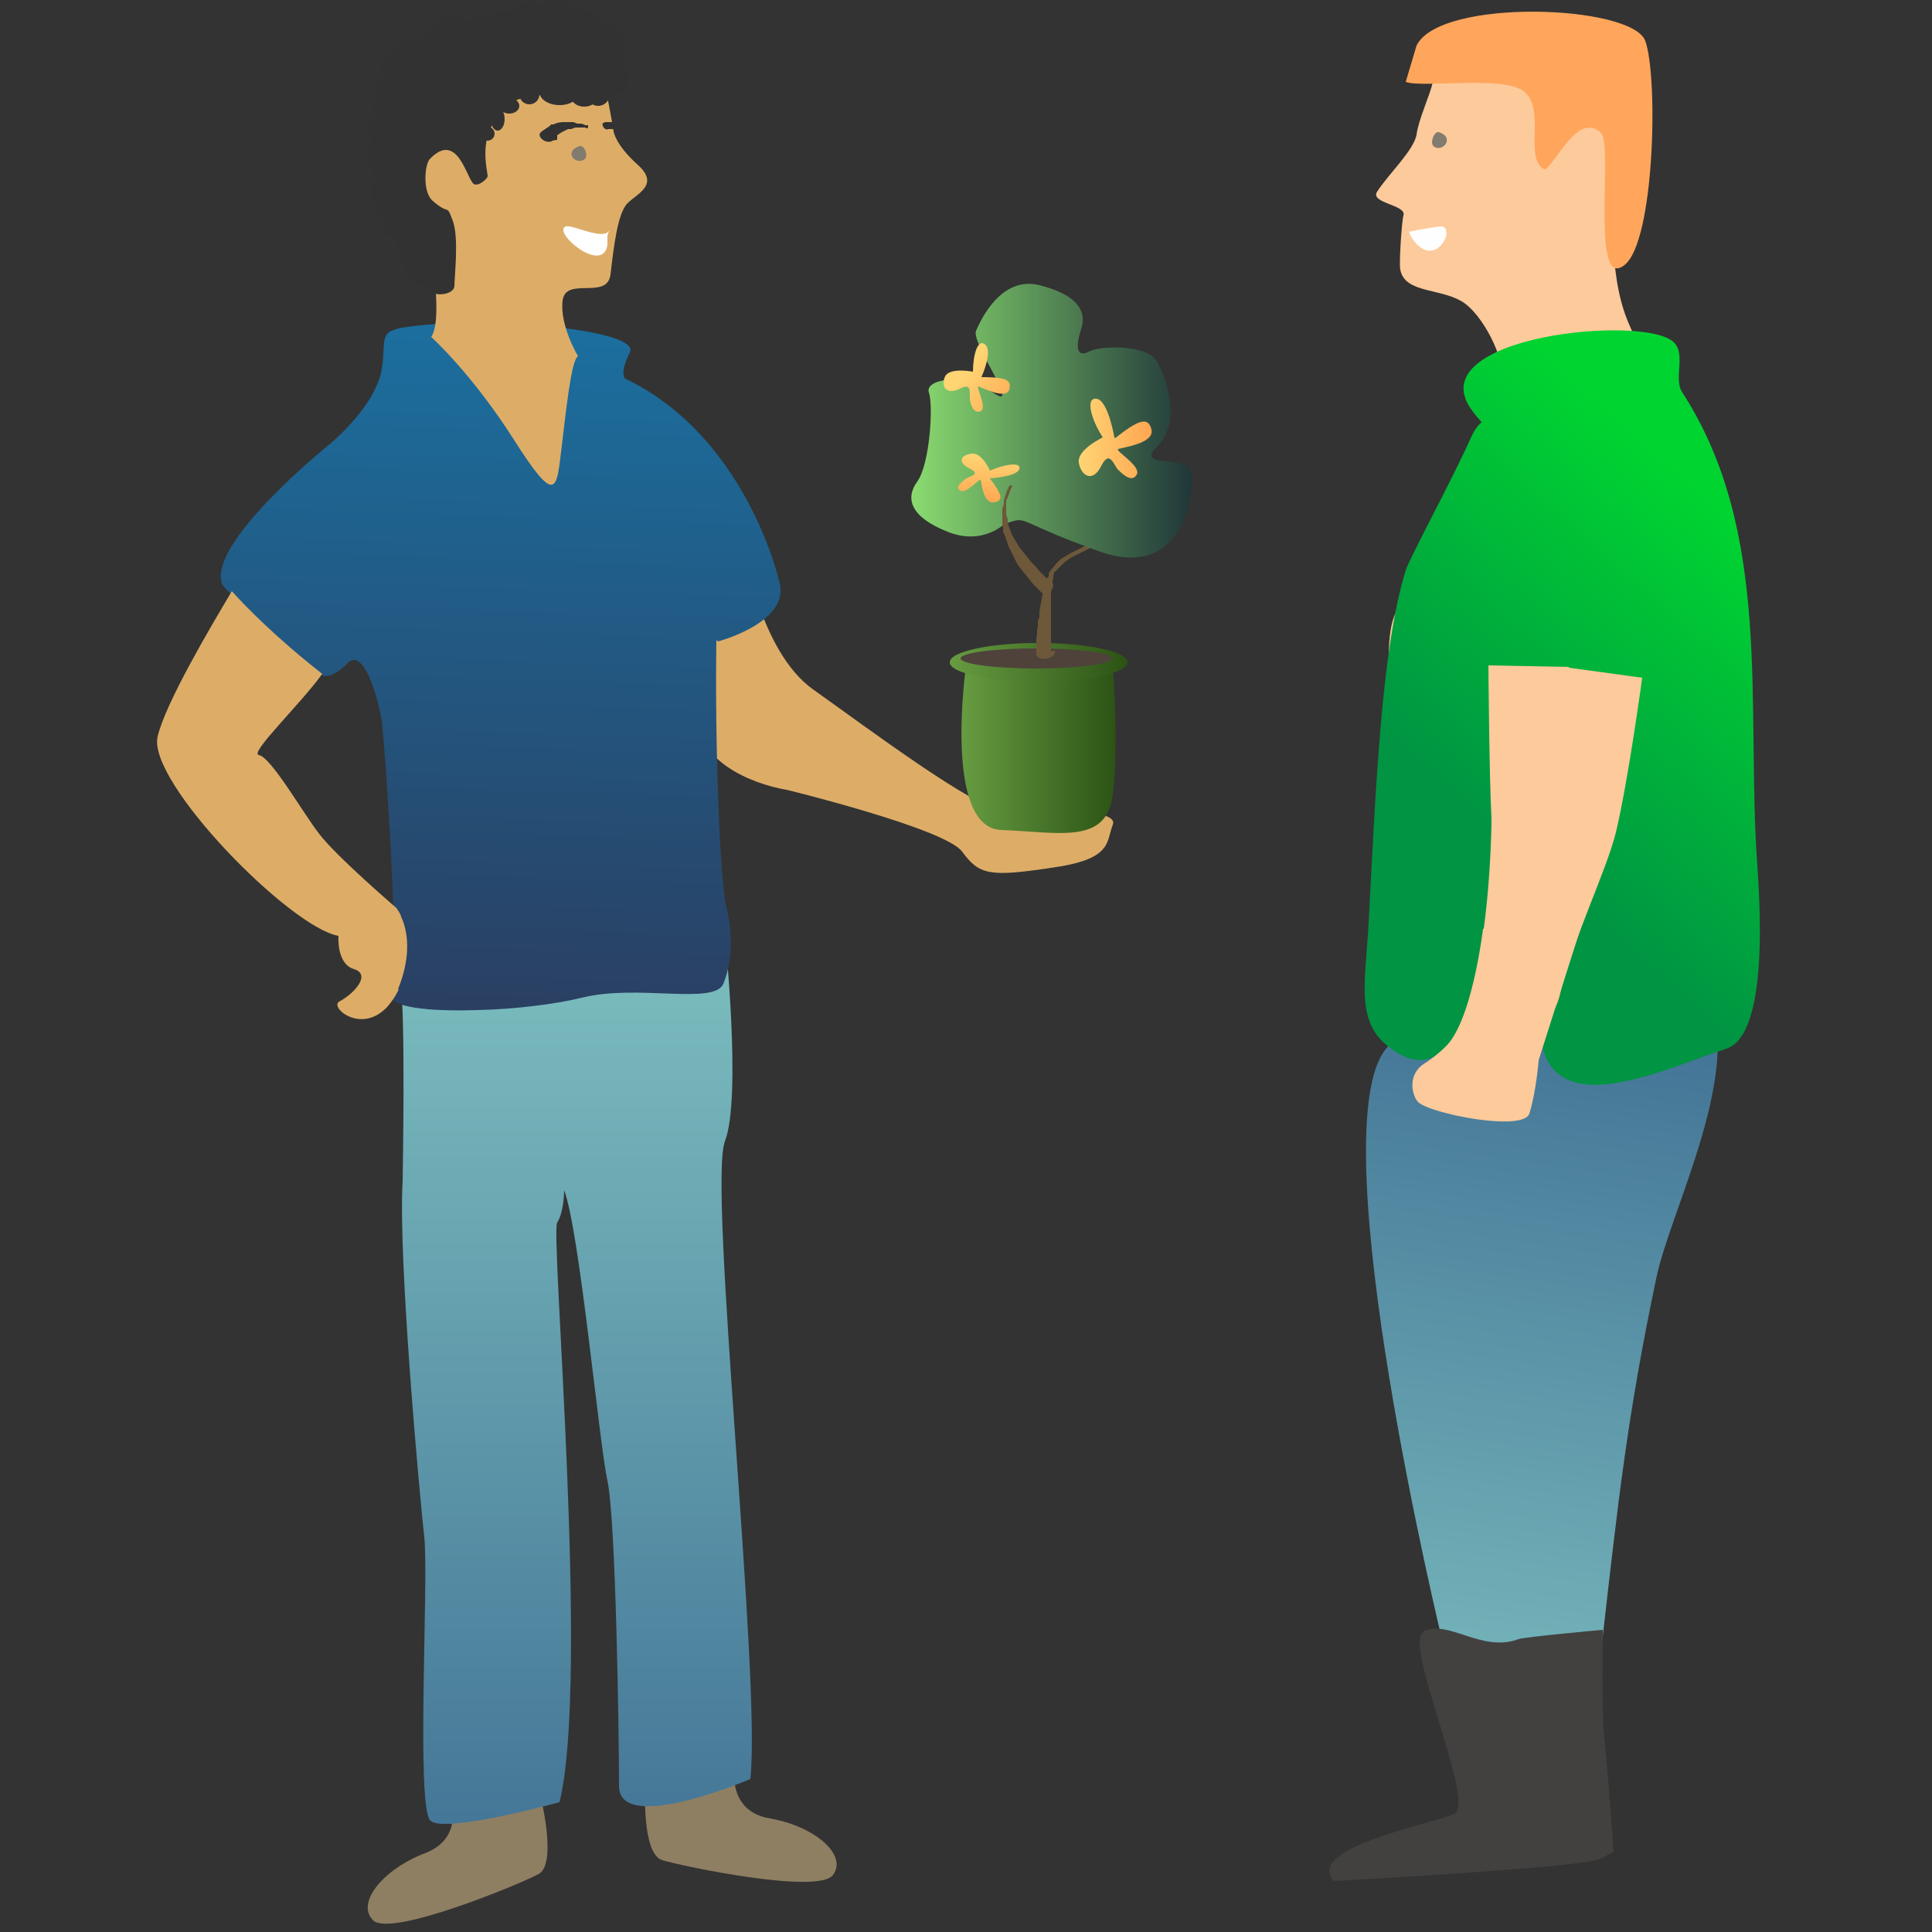
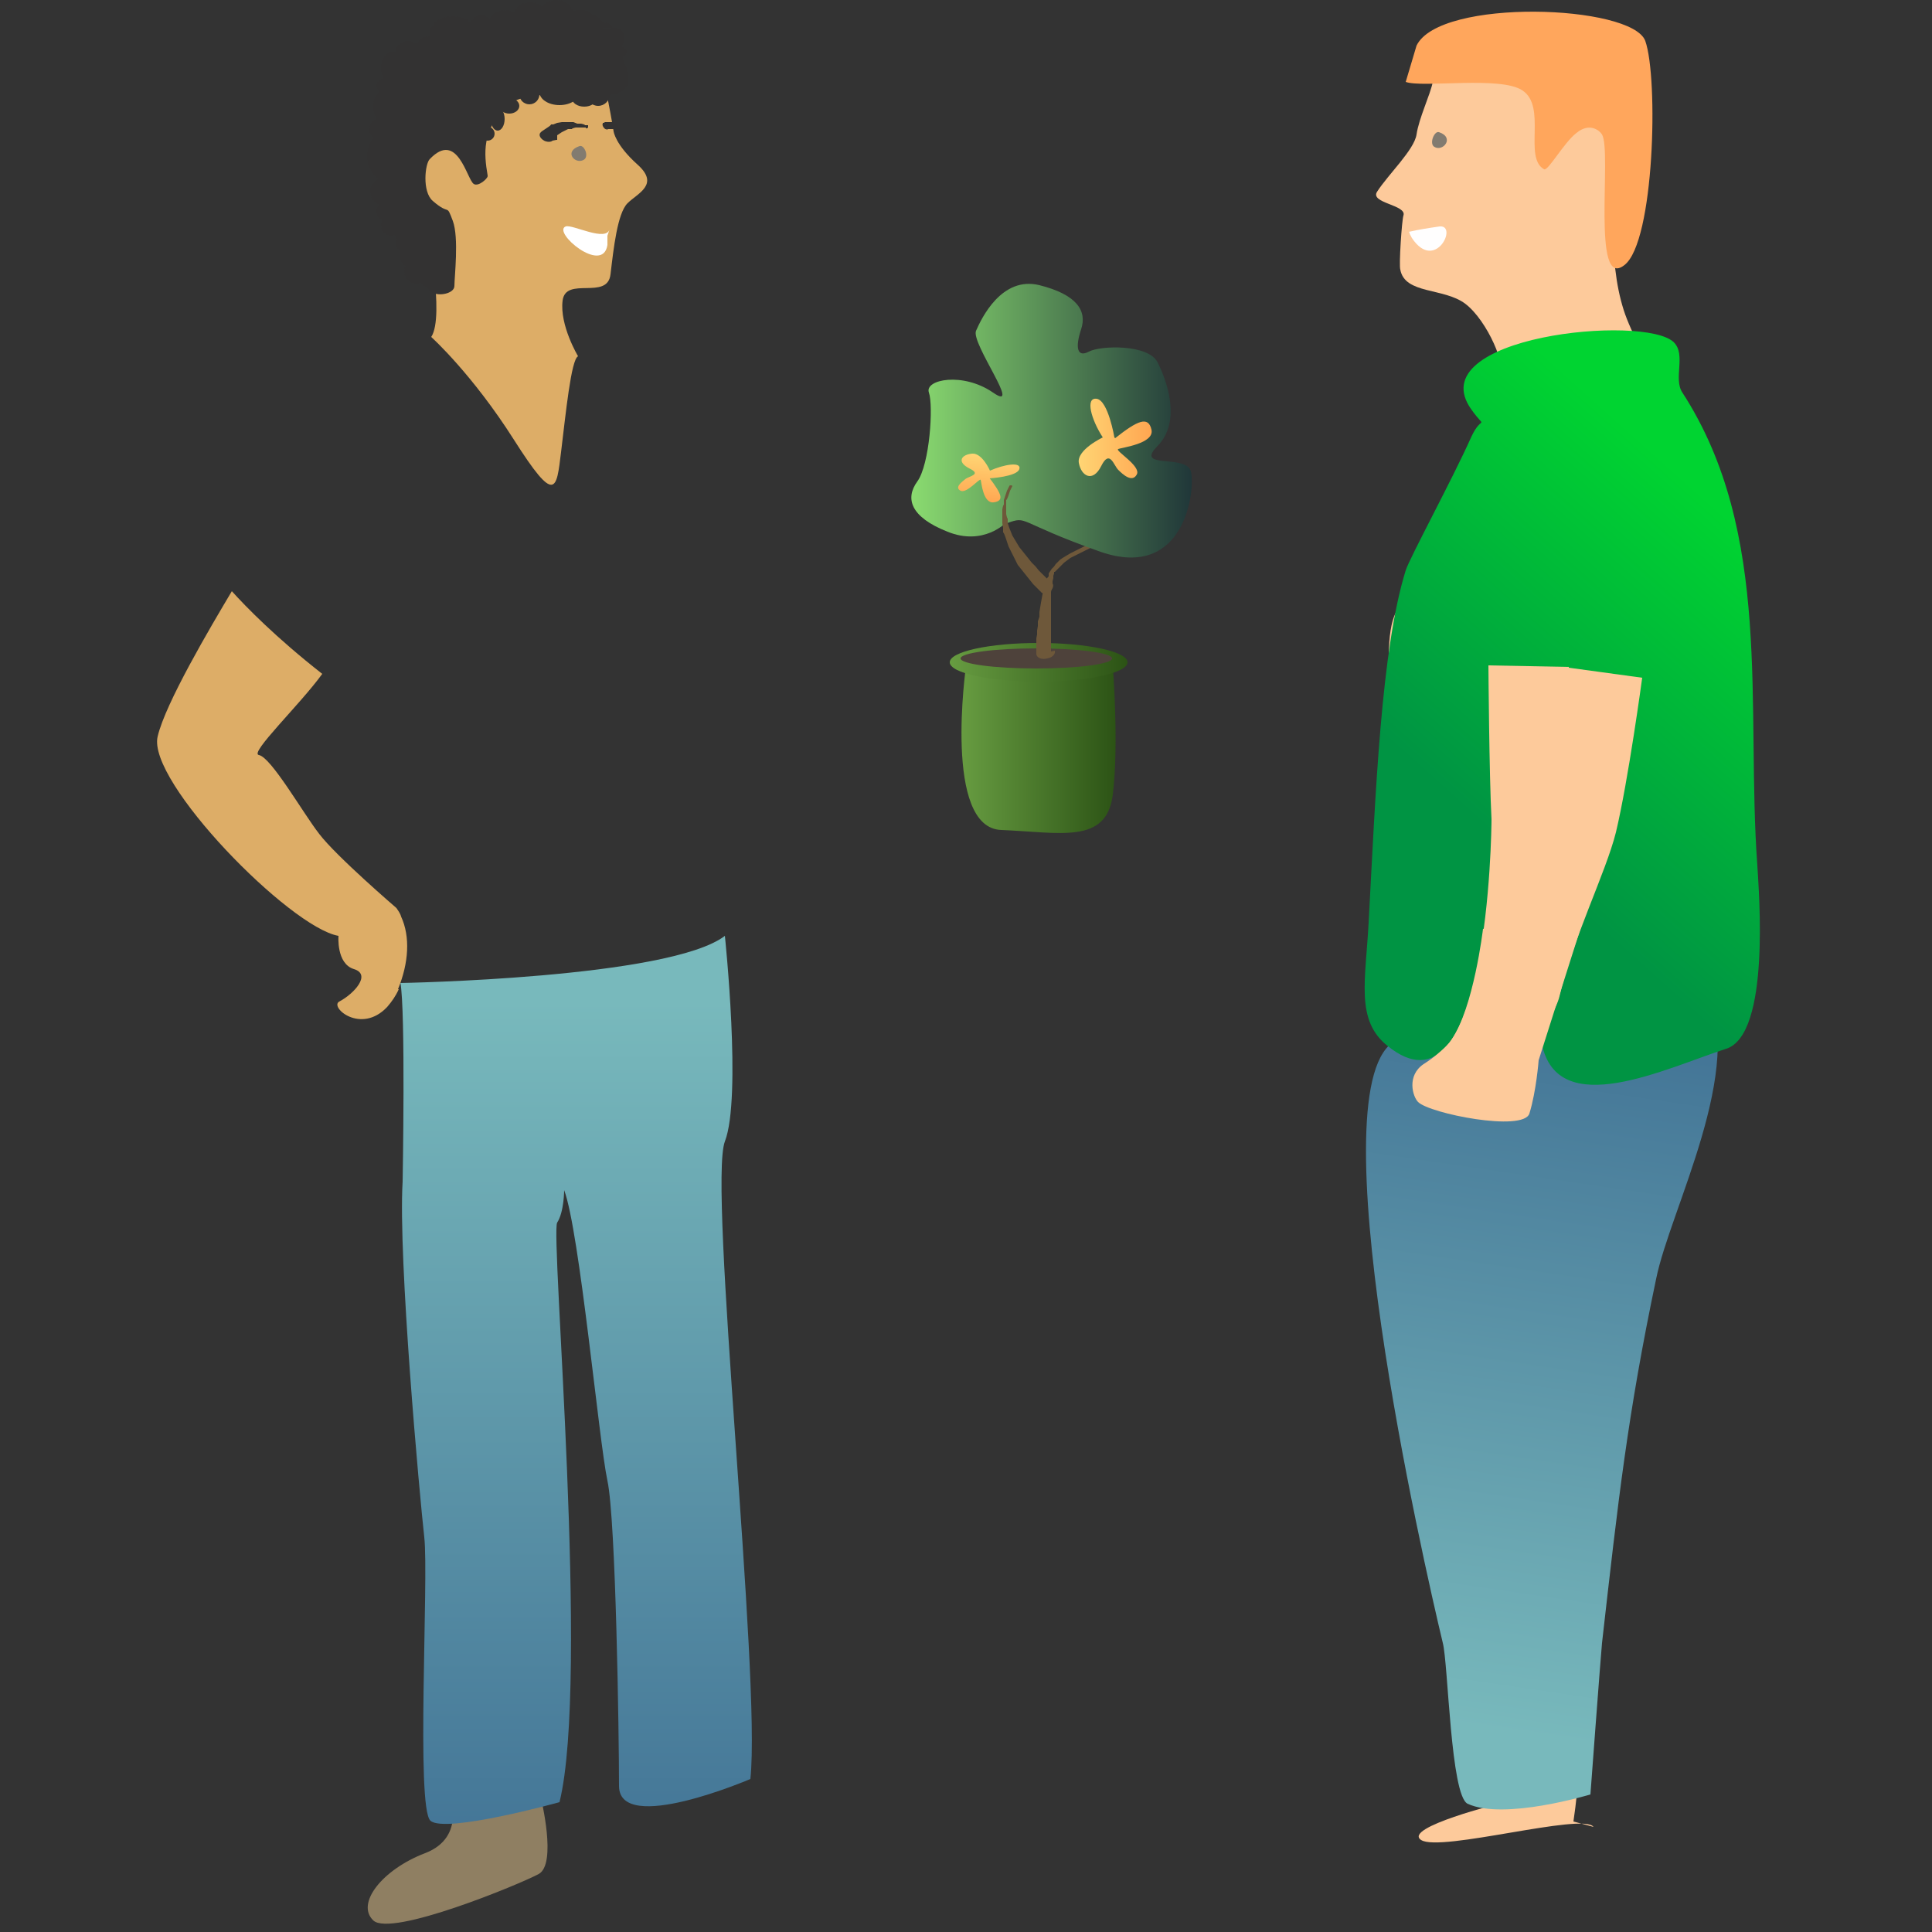
<svg xmlns="http://www.w3.org/2000/svg" xmlns:xlink="http://www.w3.org/1999/xlink" id="Calque_1" version="1.1" viewBox="0 0 250 250">
  <rect x="0" y="0" width="250" height="250" fill="#333333" stroke="none" />
  <defs>
    <style>
      .st0 {
        fill: url(#Dégradé_sans_nom_312);
      }

      .st1 {
        fill: url(#Dégradé_sans_nom_26);
      }

      .st2 {
        fill: #4e423b;
      }

      .st3 {
        fill: #fff;
      }

      .st4 {
        fill: url(#Dégradé_sans_nom_2);
      }

      .st5 {
        fill: url(#Dégradé_sans_nom_23);
      }

      .st6 {
        fill: #ffa65c;
      }

      .st7 {
        fill: #fffefe;
      }

      .st8 {
        fill: url(#Dégradé_sans_nom_28);
      }

      .st9 {
        fill: url(#Dégradé_sans_nom_311);
      }

      .st10 {
        fill: #8f7f62;
      }

      .st11 {
        fill: url(#Dégradé_sans_nom_31);
      }

      .st12 {
        fill: #424140;
      }

      .st13 {
        fill: url(#Dégradé_sans_nom_21);
      }

      .st14 {
        fill: url(#Dégradé_sans_nom_261);
      }

      .st15 {
        fill: #6e583a;
      }

      .st16 {
        fill: #fdca9b;
      }

      .st17 {
        fill: #333232;
      }

      .st18 {
        fill: url(#Dégradé_sans_nom_40);
      }

      .st19 {
        fill: #ddad67;
      }

      .st20 {
        fill: #827b70;
      }
    </style>
    <linearGradient id="Dégradé_sans_nom_2" data-name="Dégradé sans nom 2" x1="-2021.7" y1="134.2" x2="-2008.6" y2="223.1" gradientTransform="translate(-1821.2) rotate(-180) scale(1 -1)" gradientUnits="userSpaceOnUse">
      <stop offset="0" stop-color="#447697" />
      <stop offset="1" stop-color="#78b9bc" />
    </linearGradient>
    <linearGradient id="Dégradé_sans_nom_40" data-name="Dégradé sans nom 40" x1="-2014.1" y1="107.7" x2="-2048" y2="69.8" gradientTransform="translate(-1821.2) rotate(-180) scale(1 -1)" gradientUnits="userSpaceOnUse">
      <stop offset="0" stop-color="#009443" />
      <stop offset="1" stop-color="#00d431" />
    </linearGradient>
    <linearGradient id="Dégradé_sans_nom_21" data-name="Dégradé sans nom 2" x1="74.5" y1="237.4" x2="74.5" y2="129.5" gradientTransform="matrix(1,0,0,1,0,0)" xlink:href="#Dégradé_sans_nom_2" />
    <linearGradient id="Dégradé_sans_nom_23" data-name="Dégradé sans nom 23" x1="62.7" y1="131" x2="65.8" y2="41.7" gradientUnits="userSpaceOnUse">
      <stop offset="0" stop-color="#2a3f62" />
      <stop offset="1" stop-color="#1b6f9f" />
    </linearGradient>
    <linearGradient id="Dégradé_sans_nom_26" data-name="Dégradé sans nom 26" x1="124.4" y1="97" x2="144.4" y2="97" gradientUnits="userSpaceOnUse">
      <stop offset="0" stop-color="#679c41" />
      <stop offset="1" stop-color="#2c5315" />
    </linearGradient>
    <linearGradient id="Dégradé_sans_nom_261" data-name="Dégradé sans nom 26" x1="122.9" y1="85.7" x2="145.8" y2="85.7" xlink:href="#Dégradé_sans_nom_26" />
    <linearGradient id="Dégradé_sans_nom_28" data-name="Dégradé sans nom 28" x1="118" y1="54.4" x2="154.2" y2="54.4" gradientUnits="userSpaceOnUse">
      <stop offset="0" stop-color="#8adb70" />
      <stop offset="1" stop-color="#203739" />
    </linearGradient>
    <linearGradient id="Dégradé_sans_nom_31" data-name="Dégradé sans nom 31" x1="139.6" y1="56.8" x2="149" y2="56.8" gradientUnits="userSpaceOnUse">
      <stop offset="0" stop-color="#ffd574" />
      <stop offset="1" stop-color="#ffa651" />
    </linearGradient>
    <linearGradient id="Dégradé_sans_nom_311" data-name="Dégradé sans nom 31" x1="688.8" y1="525.3" x2="694.9" y2="525.3" gradientTransform="translate(707.2 -585.5) rotate(94.6)" xlink:href="#Dégradé_sans_nom_31" />
    <linearGradient id="Dégradé_sans_nom_312" data-name="Dégradé sans nom 31" x1="296.6" y1="342.7" x2="302.8" y2="342.7" gradientTransform="translate(-1.1 -452.3) rotate(34.2) scale(1.3 1)" xlink:href="#Dégradé_sans_nom_31" />
  </defs>
  <path class="st16" d="M203.6,235.7c1.4-9.2,1.4-24.9,4.6-43.3,3.4-19.6-.8-32,1.7-41.9.6-2.5,2.5-5.3,3.1-7.2,4.8-14,14.4-14.2,13.1-32.5-2-27,2-23.8-5.4-50.5-.7-2.5-8.7-14.2-10.6-20.2-4.2-13.2,3.3-32.7-2.8-33.7-14.8-2.4-21.2.6-21.9,4.2-.3,1.6-1.8,4.7-2.1,6.8-.3,2-3.7,5.2-5.1,7.4-1,1.5,3.9,1.7,3.4,3.1-.2.6-.6,6.4-.4,7,.6,3.2,5.6,2.3,8.4,4.4,2.9,2.2,5.5,8.4,4.4,9.3-2.6,2.1,1.6,4.7.6,7.7-1.6,4.6-7.6,9.6-8.8,11.4-2.3,3.5-2.9,7.1-5.2,11.6-2.4,4.7.8,21.2.2,25.5-.3,2.3-.9.9-1.6,2.6-.7,1.8,2.5,20.5,2.5,20.5l-.9,20.4c2.9,17.8,5,40.7,8.1,48.3,3.2,8.1,5.4,36.7,5.4,36.7,0,0-12.9,3.2-10.4,4.8,2.5,1.6,21-3.6,22.3-1.7" />
  <path class="st4" d="M180.7,134.6c-10.7,5.2,3.5,67.6,6,78,.7,2.7,1,19.7,3.2,20.8,4.7,2.2,15.9-1.2,15.9-1.2,0,0,1.3-17.5,1.5-19.6,2.1-18.5,3.3-29.5,7-47.1,1.8-9,11.8-27.4,6.4-37.9-2.1-4.2-21.2,4.8-21.2,6.6s4.1-7.2,2.7-3.2c-3.5,9.7-18.9,2.4-21.5,3.6Z" />
-   <path class="st12" d="M184.2,211.2c-2.7,1.3,6.8,22.1,4,23.5-2.8,1.3-19.5,4.4-15.6,8.7,0,0,31.4-1.7,34.3-2.8.7-.3,1.9-1,1.9-1,0,0-.8-11.3-1.2-14.7-.4-3.4-.2-14-.2-14,0,0-10,.9-10.9,1.2-4.8,1.8-9-2.6-12.4-1Z" />
  <path class="st7" d="M182.4,30.1c0,.2,0,.1.3.7,3,4.5,6-1.7,3.6-1.5-1.4.2-2.7.4-4,.7" />
  <path class="st6" d="M181.9,10.6c2.2.8,12.3-.8,15.1,1.1,3.2,2.1.1,8.7,2.8,10.2.5.3,2.6-3.5,4.2-4.7,1.7-1.4,3-.3,3.3.2,1.3,2.2-1.4,20.3,2.9,16.9,3.9-3,4.4-24.2,2.7-29-1.7-4.7-26.6-5.6-29.6.6" />
  <path class="st18" d="M203,86.4l9.5,1.3s-1.8,13.3-3.4,20c-1.3,5.2-5.6,13.8-7.3,21.2-.4,1.8-2.6,4.8-2.3,6.1,2,10.2,16.1,3.2,23.9.7,5.7-1.9,4.2-20.2,4-23.7-1.5-20.4,2.1-43-9.7-61.2-1.2-1.8.5-4.9-1.1-6.5-3.7-3.7-33-.8-26.2,8.7,2,2.8,1.4.5,0,3.5-2.4,5.4-8,15.7-8.5,17.3-3.2,10.3-3.9,28.9-4.8,45.6-.4,7.5-1.7,12.6,2.4,15.9,13.1,10.7,13.5-27.9,13.5-29.3-.3-5.6-.4-19.9-.4-19.9l10.4.2Z" />
  <path class="st16" d="M205.9,115.8l-6.8,21.4s-.3,4-1.2,6.9c-.8,2.4-12.9,0-14.4-1.5-.7-.7-1.5-3.4.7-4.9,1.6-1,3.1-2.4,3.6-3.1,2.9-4.2,4.1-14.4,4.1-14.4" />
  <path class="st20" d="M186.2,17.1c-.6-.2-1.3,1.5-.6,1.9,1.1.7,2.7-1.2.6-1.9Z" />
  <g>
-     <path class="st19" d="M96.2,70.7s2.1,13.6,9,18.5c6.9,4.9,21.3,15.7,24.7,15.7s15-.5,14.1,1.8c-.9,2.3,0,4.5-8,5.6-8,1.2-9.3.9-11.5-2.1s-22.7-8-22.7-8c0,0-9.1-1.3-11.4-7.5-2.3-6.3-1.5-17.7-1.5-17.7l7.4-6.3Z" />
-     <path class="st10" d="M83.5,231.1s-.5,8.8,2.2,9.6c2.6.8,20.3,4.5,22.1,1.9,1.9-2.6-2.4-6.3-8.2-7.3-5.8-1-4.5-7.1-4.5-7.1l-11.6,3Z" />
    <path class="st10" d="M70,232.7s2.1,8.5-.3,9.8-19.1,8.2-21.4,6,1.2-6.6,6.7-8.7c5.5-2.1,3.1-7.8,3.1-7.8l12,.7Z" />
    <path class="st13" d="M51.8,127.2s34.8-.6,42-6.1c0,0,2.2,20.9,0,26.6s4.7,69.3,3.3,82.5c0,0-17,7.3-17,.9s-.4-34.4-1.5-39.5c-1.1-5.1-3.6-32.3-5.6-37.6,0,0,0,2.8-.9,4.2s4.2,59.2.3,75c0,0-14.8,4.1-16.7,2.4s-.2-31.4-.8-36.7-3.4-36.1-2.8-46c0,0,.4-22.3-.3-25.8Z" />
-     <path class="st5" d="M92.7,82.8c-.2,12.9.4,30.9,1.3,34.6.9,3.6.7,7.2-.4,9.9-1.2,2.8-11.1,0-18.3,1.8-3.2.8-8.6,1.5-13.5,1.6-6.2.2-11.8-.3-11.2-2.2.4-1.2.4-5.5.3-10.7-.3-9.5-1.2-22.1-1.5-24.5-.6-3.7-2.5-9.5-4.4-7.5-1.8,1.9-3.1,1.7-3.1,1.7-.2-.2-.5-.4-.7-.5-5.9-4.5-9.7-8.4-11.4-10.2-.7-.7-1-1.1-1-1.1-2.3-5.2,13.7-18.1,13.7-18.1,0,0,6-4.8,6.9-9.8.8-5-1.4-5.2,7.3-5.9,8.7-.7,26.2.9,24.8,3.7-1.4,2.8-.6,3.4-.6,3.4,13.5,6.4,18.8,21.4,20,26.5,1.2,5.1-8,7.5-8,7.5Z" />
    <path class="st19" d="M55.9,43.7s5.2,4.7,10.6,13.2,5.5,6.5,6.1,1.6,1.3-12,2.2-12.4c0,0-2.4-4-2-7.2s5.8,0,6.2-3.4.9-7.9,2.2-9.2,4.2-2.4,1.3-5-3.1-4.3-3.1-4.3c0,0-1.2-7.4-1.8-7.8s-12.6-3.6-12.6-3.6l-11.6,6.7-2.3,11.7,4.1,5.2s2.4,11.7.6,14.4Z" />
    <path class="st17" d="M63.1,22.8c0,.3-1.2,1.4-1.8,1-.9-.6-2.1-7-5.7-3.2-.6.6-1,4.2.4,5.4,2.3,2,1.7.2,2.6,2.6.8,2.2.2,7.2.2,8.4,0,1-2.1,1.4-2.9.8-5.3-4.1-.6-2.3-1.3-2.7-8.1-5.3-4.5-27.7-4.5-27.7,0,0,12-4.8,16.7-5.2,2.9-.3,3.8,2.2,2.8-.2-.7-1.7,7.8.6,9.4,3,8.5,12.7-8.8,4.1-13.6,8.9-3,3-2.8,5.9-2.3,8.8Z" />
    <path class="st17" d="M72,18.1h.1c0-.1,0-.2,0-.2h0c0,0,0-.2,0-.2h0c0,0,0-.2,0-.2l.3-.2.3-.2.4-.2.4-.2h.5c0-.1.5-.2.5-.2h.5s.4,0,.4,0h.4c0,.2.2.1.3,0,0-.1,0-.2,0-.3h-.4c0-.1-.5-.2-.5-.2h-.5c0,0-.5-.2-.5-.2h-.5s-.5,0-.5,0h-.5s-.6.1-.6.1l-.5.2h-.3c0,.1-.3.3-.3.3l-.3.2-.3.2-.3.2-.2.2c-.2.3,0,.7.5,1,.4.2.9.2,1.1,0Z" />
    <path class="st17" d="M78.7,16.7h0s0,0,0,0h0s0,0,0,0h0s0,0,0,0h0s.1,0,.1,0h.2s.2,0,.2,0h.2s.3.1.3.1c0,0,.2,0,.4,0,.1-.1.2-.3,0-.4l-.2-.2-.2-.2h-.2c0-.1-.2-.2-.2-.2h-.2c0,0-.2,0-.2,0h-.2s-.2,0-.2,0h-.2c0,0-.2.1-.2.1h-.1c0,0,0,.1,0,.1-.1.1,0,.4.2.6.2.2.5.2.6,0Z" />
    <path class="st20" d="M75,18.9c.6-.2,1.3,1.4.5,1.8-1.1.6-2.6-1.1-.5-1.8Z" />
    <path class="st3" d="M78.9,29.6c-.4,1.8-4.8-.6-5.7-.3-1.8.7,4.8,6.3,5.4,2.4,0-.4,0-.8,0-1.2" />
    <path class="st19" d="M51.6,128c-.4.9-.9,1.6-1.5,2.3-3.4,3.6-7.5,0-6.2-.7,1.9-1,4.2-3.5,1.9-4.2-2.3-.7-2-4.3-2-4.3-6.3-1.1-24.8-20-23.4-25.8,1-4.3,6.8-14.1,9.6-18.8,1.8,2,5.7,6,11.7,10.7-2.9,4-9.5,10.3-8.2,10.5,1.6.3,5.7,7.5,7.8,10.2,2.2,2.9,10,9.6,10,9.6.2.3.5.7.6,1.1,1.2,2.6,1,6-.4,9.4Z" />
    <path class="st1" d="M125,86.2s-3,21,4.6,21.2c7.6.3,13.6,1.9,14.4-4.6.8-6.5,0-16.6,0-16.6h-19Z" />
    <ellipse class="st14" cx="134.4" cy="85.7" rx="11.5" ry="2.5" />
    <ellipse class="st2" cx="134.1" cy="85.2" rx="9.8" ry="1.3" />
    <path class="st15" d="M136,84.3h0c0-.1,0-.2,0-.2h0c0-.1,0-.3,0-.3v-.2s0-.2,0-.2v-.4s0-.4,0-.4v-.5s0-.5,0-.5v-.5s0-.5,0-.5v-.6s0-.6,0-.6v-.6s0-1.1,0-1.1v-1.1c0,0,.2-1,.2-1v-.4c0,0,.1-.4.1-.4v-.3c0,0,.1-.3.1-.3v-.2c0,0,.1,0,.1,0l.2-.2.2-.2.2-.2.2-.2.2-.2.2-.2.4-.3.4-.3.4-.2.4-.2.4-.2.4-.2.4-.2.4-.2.4-.2.4-.3.4-.3.3-.3.3-.4.3-.4.3-.5v-.3c.1,0,.3-.3.3-.3v-.3c.1,0,.2-.3.2-.3v-.3c.1,0,.2-.3.2-.3v-.4c.1,0,.2-.4.2-.4v-.4c0,0,.2-.4.2-.4v-.5c0,0,.2-.5.2-.5,0,0-.1-.1-.3-.1-.1,0-.2.1-.2.2v.5c0,0-.2.5-.2.5v.4c0,0-.2.4-.2.4v.4c0,0-.2.4-.2.4v.3c-.1,0-.2.3-.2.3v.3c-.1,0-.2.3-.2.3v.3c-.1,0-.2.2-.2.2l-.3.4-.3.3-.3.3-.3.2-.3.2-.3.2-.3.2-.3.2-.4.2-.4.2-.4.2-.4.2-.4.2-.5.3-.5.3-.3.2-.2.2-.2.2-.2.2-.2.3-.3.3-.2.3-.2.3v.4c-.1,0-.3.4-.3.4v.4c-.1,0-.3.5-.3.5l-.2,1-.2,1.1-.2,1.2v.6c0,0-.2.6-.2.6v.6c0,0-.1.6-.1.6v.5c0,0-.1.5-.1.5v.5s0,.4,0,.4v.4s0,.2,0,.2v.2s0,.1,0,.1h0c0,.1,0,.2,0,.2h0c0,.5.7.8,1.4.6.7-.1,1.1-.6,1-1Z" />
    <path class="st8" d="M130.2,67.6s-2.9,3.1-7.6,1.2c-4.8-1.9-5.5-4.3-3.9-6.5,1.6-2.2,2.1-9.8,1.5-11.5s4.4-2.7,8.3,0c3.9,2.7-2.9-6.4-2.2-8s3.3-7.1,8.2-5.9c4.8,1.2,6.2,3.3,5.4,5.7s-.5,3.7,1,2.9,7.7-1,8.9,1.4,3.1,7.6,0,10.8c-3.1,3.1,3.7,1,4.3,3.3s-.7,14.2-11.7,10.4c-11-3.9-9.3-4.7-12.1-3.7Z" />
    <path class="st11" d="M144.2,56.6s-.8-4.8-2.3-5-.7,2.7.8,5c0,0-3.4,1.6-3.1,3.3.3,1.7,1.8,2.6,2.9.4s1.6-.1,2.2.5,1.8,1.7,2.4.6-2.9-3.1-2.4-3.3,4.7-.7,4.3-2.5-1.8-1.2-4.7,1.1Z" />
    <path class="st9" d="M128,61.9s3.6-.2,3.9-1.2-2-.6-3.8.2c0,0-1-2.3-2.3-2.2s-2.1,1-.4,1.9c1.7.8,0,1-.5,1.4s-1.4,1.1-.6,1.5,2.5-1.7,2.6-1.4.3,3.1,1.7,2.9,1-1.1-.6-3.2Z" />
-     <path class="st0" d="M127,48.8s1.5-3.3.5-4.2-1.6,1.4-1.6,3.5c0,0-3-.6-3.6.6s.1,2.5,1.9,1.6c1.7-.9,1.2.7,1.3,1.4s.5,1.9,1.4,1.5-.7-3.3-.3-3.2,3.6,1.8,4,.4-.8-1.6-3.8-1.6Z" />
    <path class="st15" d="M136.4,75.7l-.5-.5-.5-.4-.5-.5-.5-.5-.4-.5-.5-.5-.4-.5-.4-.5-.4-.5-.4-.5-.3-.5-.3-.5-.3-.5-.2-.5-.2-.5-.2-.6v-.6c-.1,0-.2-.6-.2-.6v-.6s0-.6,0-.6v-.6c.1,0,.3-.6.3-.6l.2-.6.3-.6c0,0,0-.1-.2-.1,0,0-.2,0-.2.1l-.3.6-.2.6-.2.6v.6c-.1,0-.2.6-.2.6v.6s0,.6,0,.6v.6s.1.6.1.6v.6c.1,0,.3.6.3.6l.2.6.2.6.3.6.3.6.3.6.3.6.4.5.4.5.4.5.4.5.4.5.5.5.5.5c.2.3.7.2,1.1,0,.4-.3.6-.8.4-1.1Z" />
    <circle class="st17" cx="54.1" cy="33" r="1.5" />
    <circle class="st17" cx="52.3" cy="31.5" r="1.1" />
    <circle class="st17" cx="50.6" cy="29.2" r="1.3" />
    <ellipse class="st17" cx="50.2" cy="27.3" rx="1.5" ry="1.4" />
    <ellipse class="st17" cx="50.1" cy="24.8" rx="2.2" ry="1.9" />
    <ellipse class="st17" cx="50.8" cy="20.2" rx="3.3" ry="3.5" />
    <ellipse class="st17" cx="49.5" cy="16.7" rx="1.7" ry="1.5" />
    <ellipse class="st17" cx="50.1" cy="13.8" rx="1.8" ry="2.3" />
    <ellipse class="st17" cx="50.5" cy="11.1" rx="1.8" ry="1.1" />
    <ellipse class="st17" cx="50.9" cy="8.8" rx="1.6" ry="2.1" />
    <ellipse class="st17" cx="52.8" cy="6.6" rx="1.6" ry="1.3" />
    <ellipse class="st17" cx="55.6" cy="6" rx="1.7" ry="1.3" />
    <ellipse class="st17" cx="58.6" cy="4.4" rx="3" ry="2.3" />
    <ellipse class="st17" cx="62.3" cy="3.2" rx="1.4" ry="1.2" />
    <ellipse class="st17" cx="65.3" cy="2.7" rx="1.9" ry="1.4" />
    <ellipse class="st17" cx="68.6" cy="2.2" rx="2.2" ry="1.9" />
    <ellipse class="st17" cx="72" cy="1.9" rx="2.2" ry="1.9" />
    <path class="st17" d="M78,3.6h1.2c0-.4-.6-.7-1.2-.7s-1.2.3-1.2.7.6.7,1.2.7,1.1-.3,1.2-.6h-1.2Z" />
    <circle class="st17" cx="79.4" cy="5" r="1.4" />
    <ellipse class="st17" cx="79.2" cy="11.6" rx=".2" ry=".5" />
    <ellipse class="st17" cx="79.3" cy="11.1" rx="1" ry=".4" />
    <ellipse class="st17" cx="79.8" cy="10" rx=".7" ry=".7" />
    <ellipse class="st17" cx="79.9" cy="9" rx=".9" ry=".7" />
    <circle class="st17" cx="79.7" cy="7.5" r=".9" />
    <ellipse class="st17" cx="80" cy="6.7" rx="1.1" ry=".7" />
    <circle class="st17" cx="63.1" cy="17.3" r=".9" />
    <ellipse class="st17" cx="64.4" cy="15.4" rx=".9" ry="1.5" />
    <ellipse class="st17" cx="65.9" cy="13.7" rx="1.3" ry="1" />
    <circle class="st17" cx="68.5" cy="12.2" r="1.3" />
    <ellipse class="st17" cx="72.4" cy="11.9" rx="2.6" ry="1.7" />
    <ellipse class="st17" cx="75.6" cy="12.7" rx="1.6" ry="1.1" />
    <circle class="st17" cx="77.4" cy="12.2" r="1.5" />
    <circle class="st17" cx="53.9" cy="35.1" r="1.6" />
    <ellipse class="st17" cx="52.9" cy="33" rx="1.2" ry="1.5" />
    <ellipse class="st17" cx="75.1" cy="2.1" rx="1.6" ry=".8" />
    <ellipse class="st17" cx="76.3" cy="3.3" rx="1.7" ry="1.4" />
  </g>
</svg>